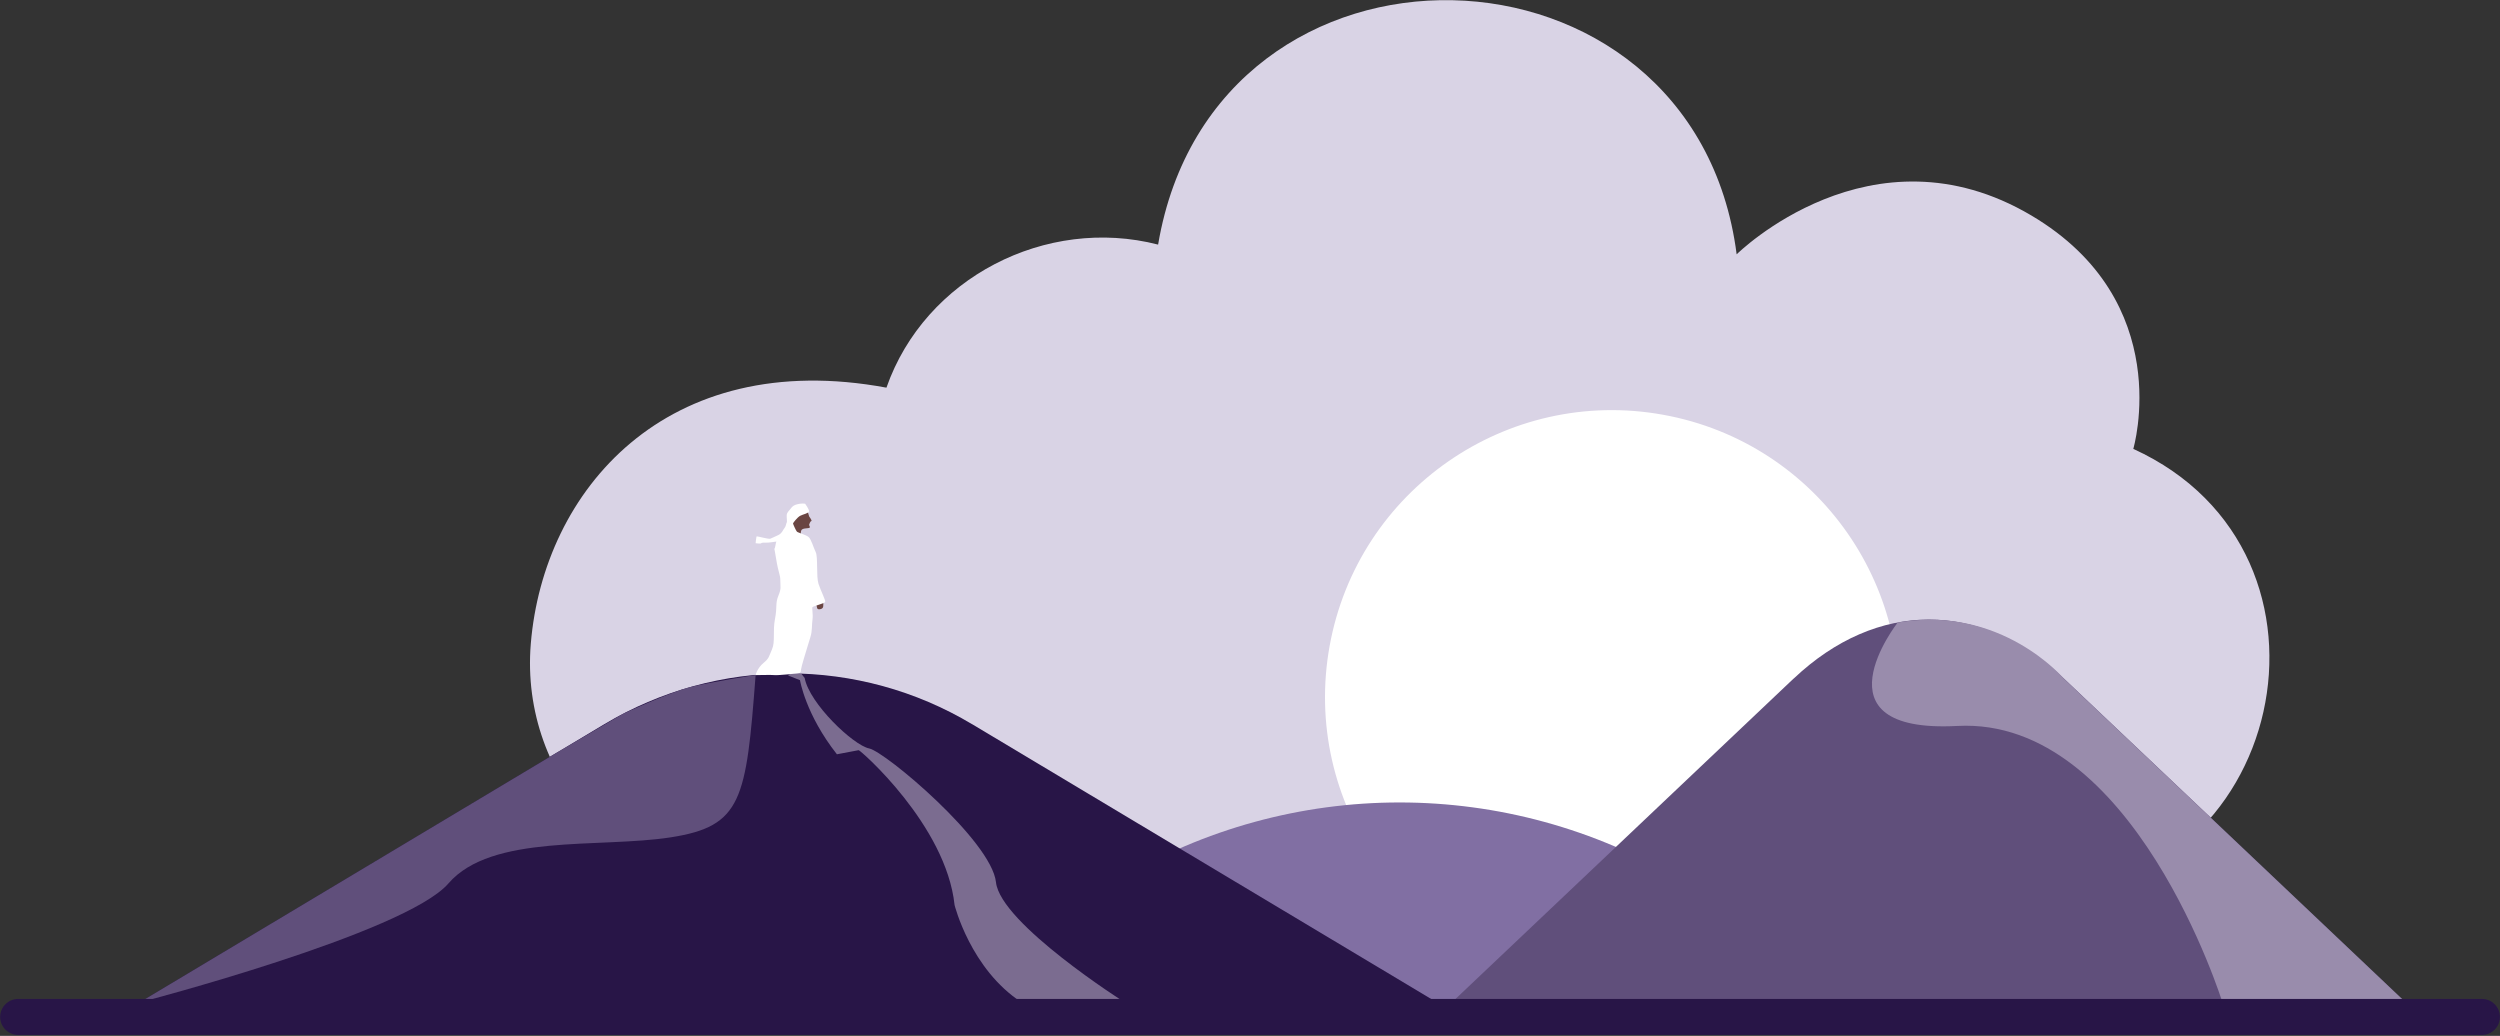
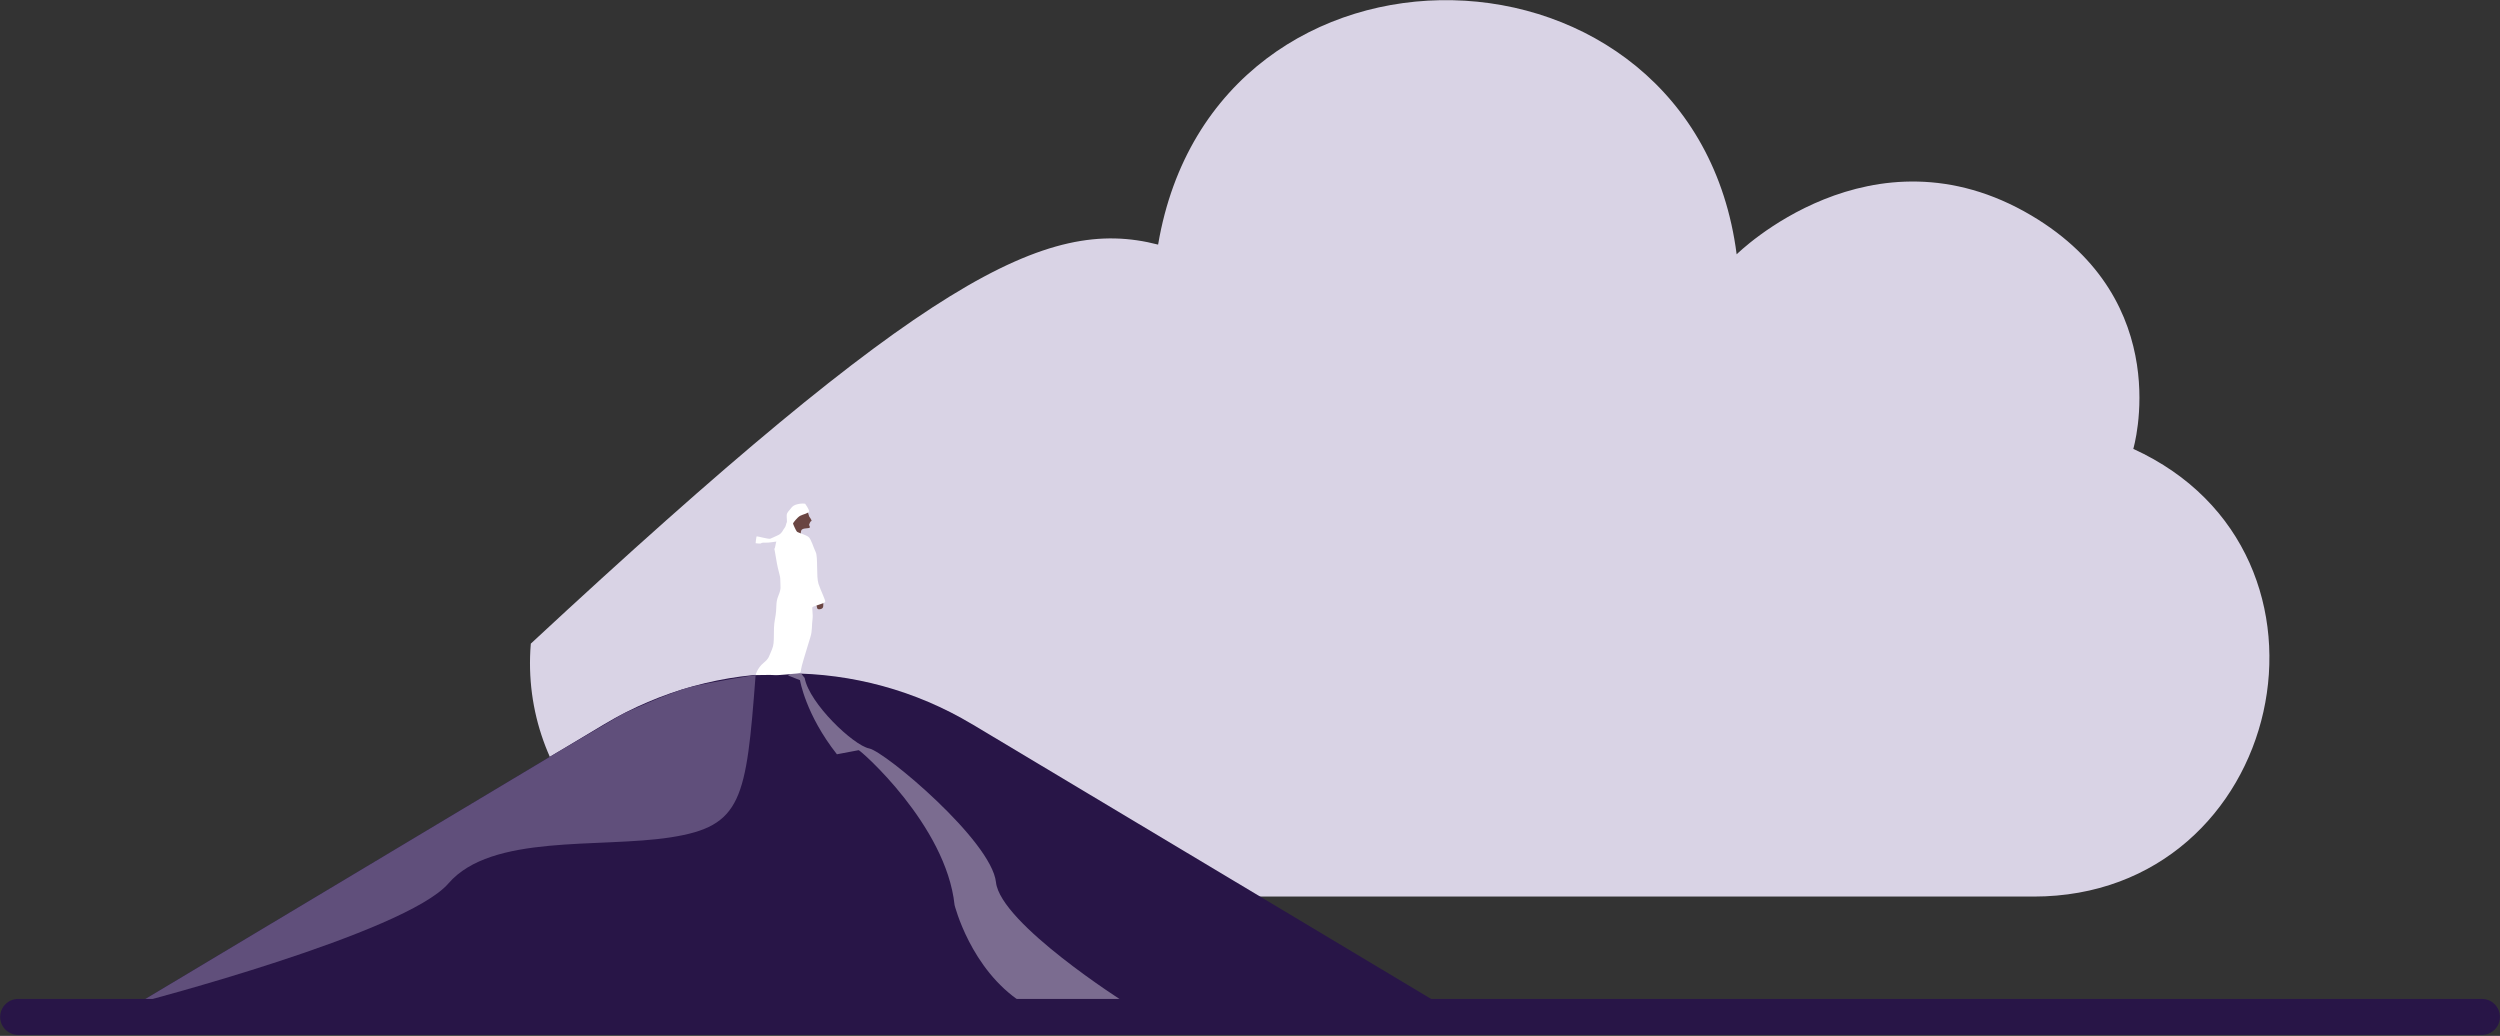
<svg xmlns="http://www.w3.org/2000/svg" width="432" height="179" viewBox="0 0 432 179" fill="none">
  <rect x="0" y="0" width="432" height="179" fill="#333333" stroke="none" />
-   <path d="M368.637 77.568C408.145 95.597 394.822 154.927 351.406 154.927H132.22C108.558 154.927 89.761 134.788 91.723 111.221C93.916 84.77 115.088 59.917 153.177 66.987C159.822 47.985 180.796 37.289 200.121 42.267C209.882 -15.432 292.755 -13.207 300.093 43.948C300.093 43.948 323.359 20.858 351.027 37.24C376.173 52.138 368.637 77.551 368.637 77.551V77.568Z" fill="#D9D3E5" />
-   <path d="M327.345 129.235C332.208 102.301 314.305 76.526 287.357 71.665C260.409 66.804 234.621 84.698 229.757 111.633C224.894 138.567 242.797 164.342 269.746 169.203C296.694 174.064 322.482 156.17 327.345 129.235Z" fill="white" />
-   <path d="M193.163 152.126L157.893 173.237H325.799L290.53 152.126C260.553 134.178 223.123 134.178 193.146 152.126H193.163Z" fill="#816FA3" />
-   <path d="M309.921 117.269L250.857 173.237H415.73L356.667 117.269C349.477 110.446 341.381 107.052 333.302 107.052C325.222 107.052 317.126 110.463 309.937 117.269H309.921Z" fill="#604F7B" />
+   <path d="M368.637 77.568C408.145 95.597 394.822 154.927 351.406 154.927H132.22C108.558 154.927 89.761 134.788 91.723 111.221C159.822 47.985 180.796 37.289 200.121 42.267C209.882 -15.432 292.755 -13.207 300.093 43.948C300.093 43.948 323.359 20.858 351.027 37.24C376.173 52.138 368.637 77.551 368.637 77.551V77.568Z" fill="#D9D3E5" />
  <path d="M168 125.147L248.334 173.237H24.085L104.419 125.147C123.992 113.429 148.428 113.429 167.984 125.147H168Z" fill="#281547" />
  <g style="mix-blend-mode:multiply" opacity="0.73">
    <path d="M136.21 116.742L138.238 117.533C138.238 117.533 139.194 123.45 144.619 130.339C144.619 130.339 148.131 129.679 148.379 129.63C148.626 129.58 163.499 142.584 164.95 156.394C164.95 156.394 167.72 167.502 176.558 173.221H194.366C194.366 173.221 172.881 159.608 172.106 152.455C171.331 145.303 152.946 129.877 150.193 129.333C147.439 128.773 139.854 121.554 139.046 117.154L138.271 116.165C138.271 116.165 136.243 116.363 136.21 116.742Z" fill="#998CAC" />
  </g>
  <path d="M139.376 87.819C139.442 87.967 139.821 89.236 139.821 89.236C139.821 89.236 140.398 90.011 140.2 90.044C140.002 90.077 139.87 90.522 139.821 90.653C139.771 90.785 140.118 91.131 139.821 91.23C139.524 91.329 138.617 91.23 138.452 91.675C138.287 92.12 138.452 92.697 138.452 92.697C138.452 92.697 137.265 92.631 137.1 92.532C136.935 92.433 136.391 92.153 136.325 91.758C136.259 91.346 136.606 90.785 136.639 90.274C136.671 89.763 136.803 89.335 137.067 89.055C137.331 88.791 139.31 87.605 139.392 87.835L139.376 87.819Z" fill="#6A4542" />
  <path d="M142.278 103.772C142.179 103.97 142.41 104.827 142.113 105.09C141.816 105.354 141.272 105.354 141.206 105.09C141.14 104.827 140.975 104.118 140.975 104.118L142.294 103.772H142.278Z" fill="#6A4542" />
  <path d="M139.161 87.044C138.584 86.945 137.875 87.077 137.43 87.242C136.985 87.407 136.787 87.687 136.556 87.984C136.325 88.28 135.979 88.561 135.946 89.005C135.913 89.451 136.045 90.159 135.946 90.291C135.847 90.423 135.814 90.967 135.567 91.23C135.336 91.494 135.154 92.137 134.511 92.45C133.868 92.747 133.357 92.994 133.093 93.093C132.83 93.192 130.867 92.648 130.768 92.681C130.67 92.714 130.571 93.867 130.571 93.867C130.571 93.867 131.444 93.999 131.543 93.867C131.642 93.735 132.252 93.768 132.384 93.768C132.516 93.768 132.928 93.768 133.291 93.702C133.67 93.636 134.231 93.571 134.231 93.571C134.231 93.571 134.165 93.225 133.967 94.378C133.769 95.532 133.67 93.702 134.099 96.471C134.544 99.24 134.841 99.207 134.841 100.361C134.841 101.514 135.039 101.646 134.495 102.965C133.951 104.283 134.33 104.86 133.918 106.953C133.506 109.046 133.984 110.908 133.407 112.194C132.83 113.479 132.961 113.71 131.923 114.567C130.884 115.424 130.538 116.66 130.538 116.66C130.538 116.66 133.44 116.594 133.885 116.66C134.33 116.726 138.254 116.363 138.32 116.248C138.386 116.132 138.32 115.704 138.897 113.842C139.475 111.979 139.639 111.337 140.019 110.15C140.398 108.963 140.25 108.057 140.398 107.068C140.53 106.096 140.266 105.074 140.398 104.909C140.53 104.744 142.459 104.266 142.591 104.036C142.723 103.805 141.849 102.14 141.437 100.888C141.025 99.635 141.371 96.257 140.959 95.416C140.546 94.576 140.184 93.159 139.705 92.779C139.227 92.4 137.875 92.038 137.71 91.873C137.545 91.708 137.034 90.555 137.034 90.456C137.034 90.357 137.776 89.401 138.254 89.137C138.733 88.874 139.771 88.692 139.804 88.363C139.837 88.017 139.128 87.044 139.128 87.044H139.161Z" fill="white" />
  <path d="M137.71 92.549C138.617 93.356 139.26 92.417 139.672 93.29C140.085 94.164 140.761 95.993 140.728 96.636C140.695 97.279 140.958 97.477 140.958 98.531C140.958 99.586 141.057 100.113 141.305 101.003C141.536 101.877 142.014 103.772 142.014 103.772H141.305C141.305 103.772 140.662 103.904 140.563 103.937C140.464 103.97 140.464 104.514 140.398 103.772C140.332 103.03 140.233 101.547 140.233 101.547C140.233 101.547 139.441 101.284 139.623 102.355C139.788 103.442 139.458 107.249 139.425 108.106C139.392 108.947 140.035 108.551 139.161 110.43C138.287 112.325 138.485 113.479 137.743 114.155C137.001 114.83 136.325 115.21 135.649 115.308C134.973 115.407 134.808 113.182 134.808 113.182C134.808 113.182 137.38 111.897 137.892 110.578C138.403 109.26 139.046 108.93 138.436 108.996C137.826 109.062 136.853 109.342 136.655 109.293C136.44 109.26 136.309 109.491 136.886 108.782C137.463 108.073 137.859 107.909 138.073 107.052C138.287 106.195 138.106 105.7 138.304 104.382C138.502 103.063 138.881 101.976 138.848 101.514C138.815 101.036 139.046 101.218 138.304 101.316C137.562 101.415 137.018 102.091 137.281 100.773C137.545 99.454 137.859 98.366 137.694 97.427C137.529 96.488 137.463 96.751 137.215 95.664C136.985 94.576 136.803 94.345 136.919 93.703C137.018 93.06 137.76 92.549 137.76 92.549H137.71Z" fill="white" />
-   <path d="M327.927 107.562C327.927 107.562 312.839 126.795 338.216 125.444C368.737 123.812 384.071 173.32 384.071 173.32L415.73 173.254L363.807 124.059L356.667 117.302C356.667 117.302 345.834 104.431 327.927 107.579V107.562Z" fill="#998CAC" />
  <path d="M130.571 116.643C128.938 138.216 128.229 142.781 115.896 144.693C103.562 146.605 84.93 144.034 77.493 152.653C70.056 161.273 24.085 173.237 24.085 173.237L96.818 129.696L107.635 123.351C107.635 123.351 115.599 119.659 119.243 118.736C122.887 117.813 130.571 116.643 130.571 116.643Z" fill="#604F7B" />
  <path d="M428.855 178.841H3.145C1.43 178.841 0.028 177.44 0.028 175.726C0.028 174.012 1.43 172.611 3.145 172.611H428.872C430.586 172.611 431.988 174.012 431.988 175.726C431.988 177.44 430.586 178.841 428.872 178.841H428.855Z" fill="#281547" />
</svg>